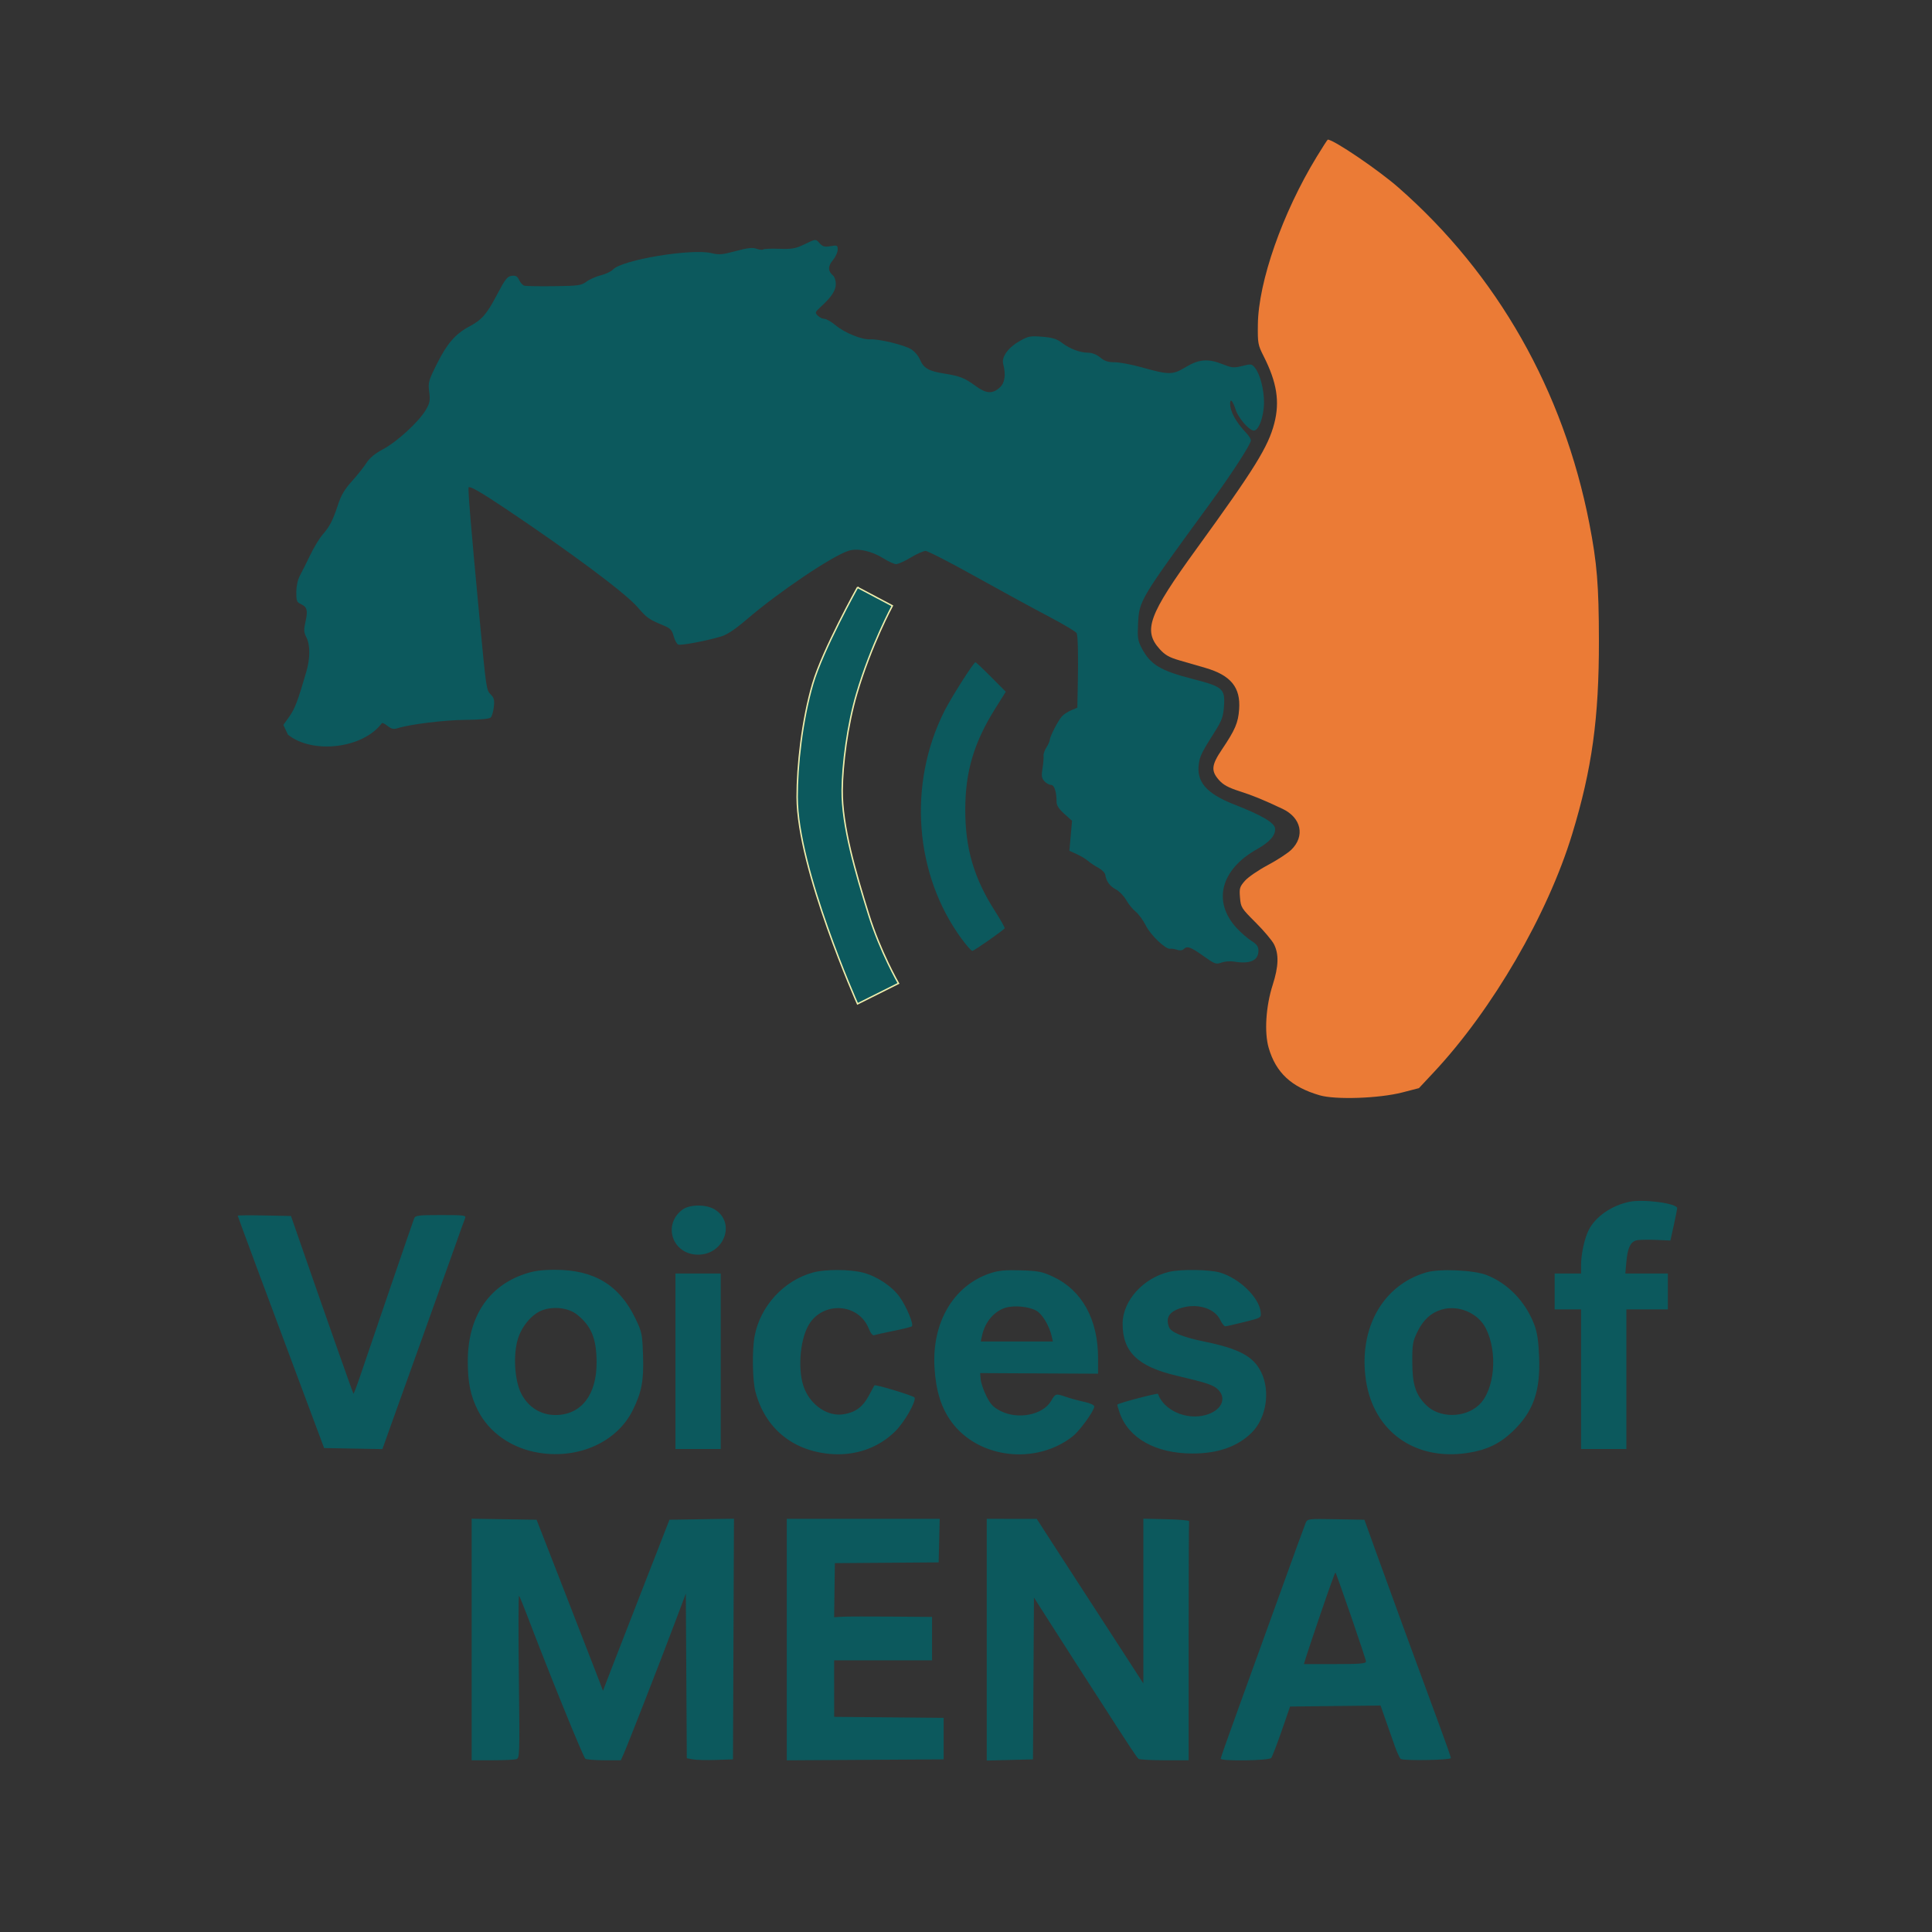
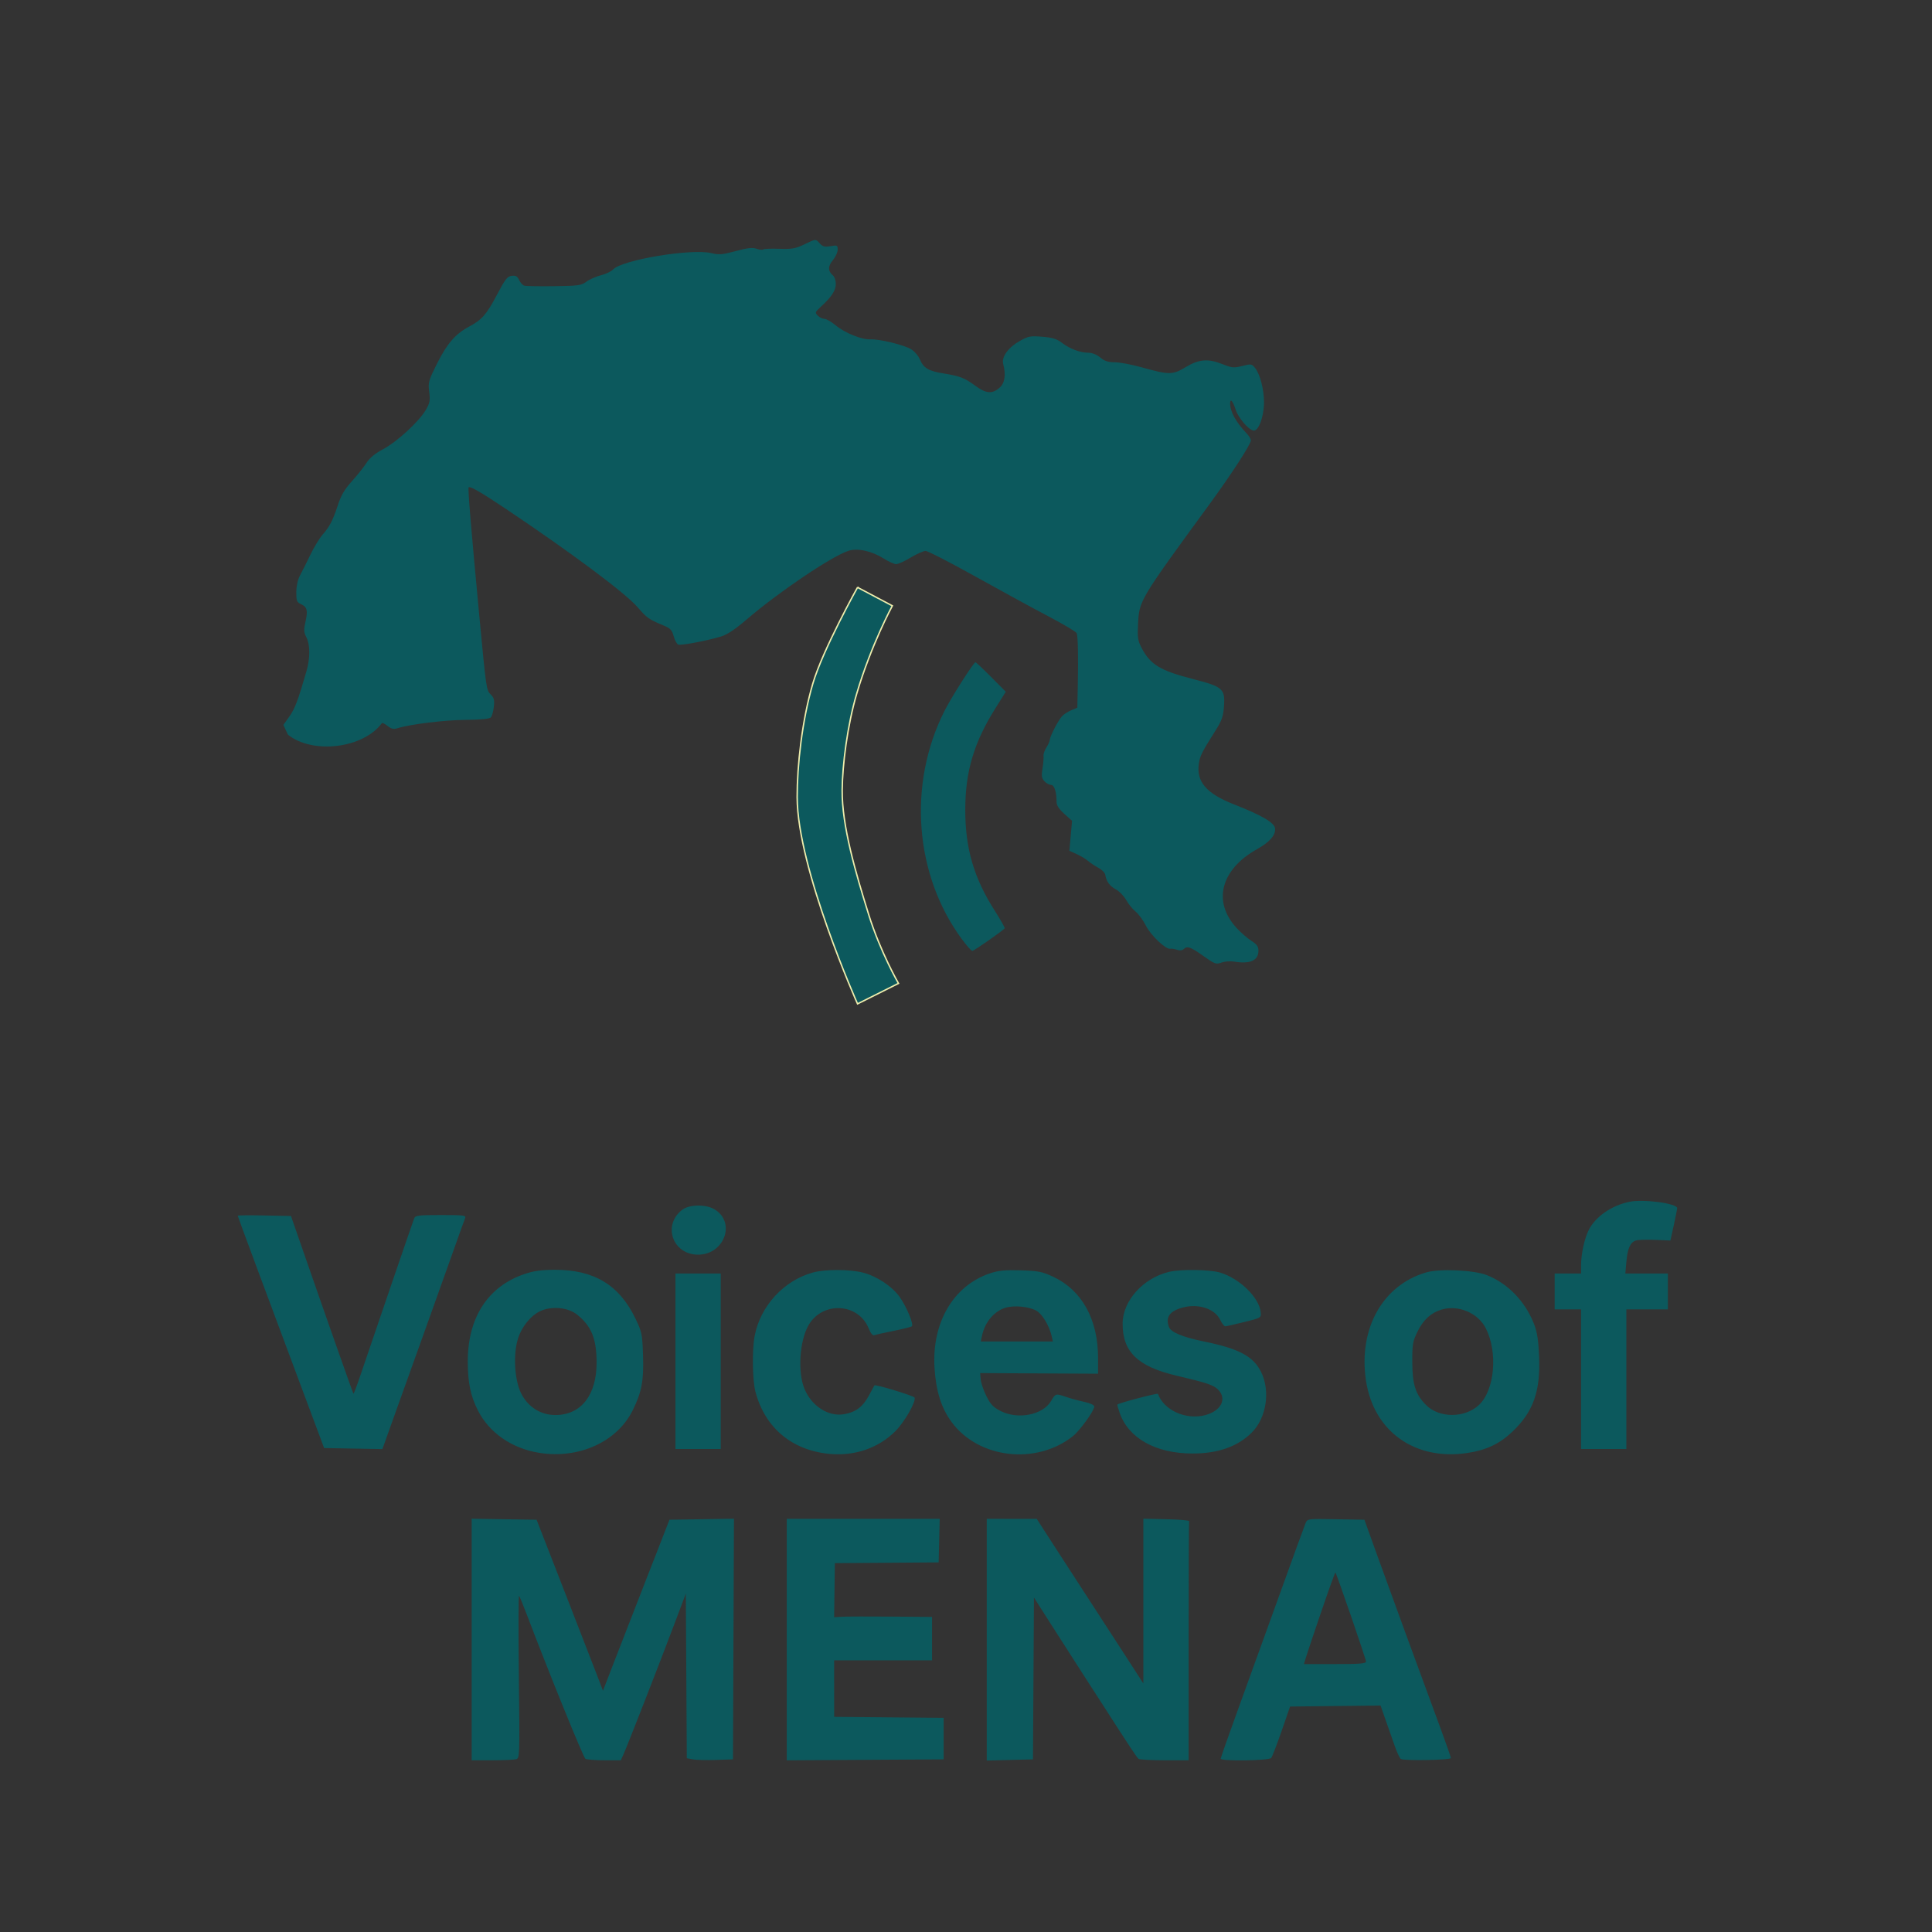
<svg xmlns="http://www.w3.org/2000/svg" xmlns:ns1="http://sodipodi.sourceforge.net/DTD/sodipodi-0.dtd" xmlns:ns2="http://www.inkscape.org/namespaces/inkscape" width="1024" height="1024" viewBox="0 0 1024 1024" version="1.1" id="svg13" ns1:docname="trac1e.svg" ns2:version="1.2.1 (9c6d41e, 2022-07-14)">
  <rect x="0" y="0" width="1024" height="1024" fill="#333333" stroke="none" />
  <defs id="defs17" />
  <ns1:namedview id="namedview15" pagecolor="#ffffff" bordercolor="#000000" borderopacity="0.25" ns2:showpageshadow="2" ns2:pageopacity="0.0" ns2:pagecheckerboard="0" ns2:deskcolor="#d1d1d1" showgrid="false" ns2:zoom="0.32593203" ns2:cx="633.56768" ns2:cy="368.17492" ns2:window-width="1309" ns2:window-height="456" ns2:window-x="0" ns2:window-y="25" ns2:window-maximized="0" ns2:current-layer="svg13" />
-   <path d="M 697.792 83.250 C 679.737 112.887, 666.978 149.305, 666.697 172 C 666.574 181.951, 666.734 182.830, 669.761 188.807 C 676.773 202.654, 678.391 212.833, 675.411 224.356 C 672.195 236.792, 664.975 248.440, 634.103 290.992 C 608.739 325.952, 605.733 334.165, 614.681 344.069 C 617.495 347.183, 619.703 348.439, 625.125 350.009 C 628.906 351.104, 635.065 352.887, 638.810 353.971 C 652.345 357.889, 657.605 364.313, 656.773 375.910 C 656.254 383.130, 654.689 386.783, 647.594 397.328 C 642.092 405.507, 641.793 408.555, 646.022 413.372 C 648.315 415.984, 650.984 417.439, 657.091 419.409 C 664.286 421.730, 669.238 423.760, 679.707 428.680 C 689.726 433.388, 691.836 443.178, 684.392 450.408 C 682.503 452.242, 676.902 455.897, 671.943 458.530 C 666.985 461.163, 661.545 464.894, 659.854 466.820 C 657.054 470.008, 656.819 470.805, 657.227 475.726 C 657.659 480.936, 657.956 481.411, 665.501 488.939 C 669.805 493.233, 674.180 498.409, 675.222 500.440 C 677.911 505.683, 677.711 512.188, 674.558 522 C 670.921 533.320, 670.038 547.178, 672.429 555.404 C 676.248 568.539, 684.452 576.168, 699.446 580.527 C 707.886 582.981, 731.023 582.180, 743.282 579.009 L 752.065 576.738 759.913 568.350 C 791.066 535.053, 820.302 484.725, 833.312 442 C 843.798 407.566, 847.518 380.607, 847.457 339.500 C 847.414 310.132, 846.452 298.365, 842.391 277.500 C 828.680 207.055, 793.632 145.367, 741.206 99.406 C 730.528 90.044, 706.876 74, 703.753 74 C 703.574 74, 700.891 78.162, 697.792 83.250" stroke="none" fill="#eb7b36" fill-rule="evenodd" id="path9" />
  <path d="m 426.193,129.578 c -4.541,2.186 -6.449,2.516 -13.214,2.285 -4.348,-0.148 -8.185,0.01 -8.527,0.352 -0.342,0.342 -1.898,0.177 -3.458,-0.367 -2.171,-0.757 -4.767,-0.468 -11.066,1.232 -7.058,1.904 -8.885,2.06 -12.829,1.091 -10.486,-2.574 -47.389,3.543 -52.141,8.643 -0.974,1.046 -3.879,2.432 -6.455,3.081 -2.577,0.649 -6.031,2.175 -7.677,3.392 -2.723,2.014 -4.267,2.229 -17.159,2.396 -7.792,0.101 -14.886,-0.02 -15.765,-0.269 -0.879,-0.249 -2.121,-1.598 -2.759,-2.999 -0.901,-1.978 -1.772,-2.476 -3.901,-2.231 -2.355,0.271 -3.479,1.719 -7.965,10.257 -5.333,10.15 -7.876,13.051 -14.572,16.622 -7.246,3.864 -11.69,8.944 -16.889,19.304 -4.715,9.395 -4.965,10.282 -4.334,15.335 0.578,4.624 0.329,5.944 -1.808,9.58 -3.642,6.2 -15.243,16.876 -22.545,20.747 -4.395,2.331 -7.177,4.633 -8.972,7.425 -1.431,2.225 -4.891,6.567 -7.69,9.649 -3.744,4.122 -5.674,7.386 -7.304,12.349 -2.766,8.427 -4.406,11.616 -8.188,15.924 -1.643,1.872 -4.582,6.715 -6.531,10.763 -1.949,4.049 -4.399,8.936 -5.445,10.861 -1.158,2.129 -1.922,5.564 -1.951,8.771 -0.042,4.644 0.243,5.405 2.397,6.386 3.342,1.523 3.816,3.316 2.47,9.333 -0.974,4.352 -0.902,5.634 0.466,8.28 2.063,3.99 2.064,11.014 0.003,18.142 -4.436,15.34 -6.103,19.747 -9.018,23.848 l -3.172,4.461 2.393,5.139 c 13.009,10.521 39.919,7.386 49.82,-6.1 0.268,-0.269 1.644,0.421 3.057,1.533 1.996,1.57 3.179,1.828 5.303,1.158 6.642,-2.097 24.738,-4.315 35.963,-4.409 7.644,-0.064 12.655,-0.527 13.363,-1.235 0.623,-0.623 1.36,-3.145 1.637,-5.603 0.406,-3.6 0.106,-4.868 -1.541,-6.515 -2.444,-2.444 -2.43,-2.343 -6.187,-42.189 -4.354,-46.157 -6.102,-67.234 -5.617,-67.718 0.734,-0.734 6.65,2.676 19.115,11.018 34.83,23.31 63.785,44.886 70.321,52.4 5.187,5.965 5.96,6.51 13.932,9.833 3.556,1.483 4.424,2.411 5.302,5.672 0.577,2.144 1.67,4.136 2.427,4.427 1.485,0.569 14.779,-1.926 22.546,-4.233 3.319,-0.986 7.466,-3.726 13.622,-9.001 17.107,-14.659 44.988,-33.473 54.026,-36.456 4.778,-1.577 12.414,0.095 18.731,4.101 2.564,1.626 5.524,2.957 6.578,2.957 1.053,0 4.525,-1.574 7.715,-3.497 3.19,-1.924 6.736,-3.499 7.879,-3.5 1.143,-0.002 13.068,6.125 26.5,13.614 13.432,7.489 30.87,16.998 38.752,21.13 7.882,4.132 14.564,8.119 14.848,8.859 0.658,1.715 0.881,12.621 0.567,27.695 l -0.246,11.801 -3.27,1.366 c -1.799,0.752 -3.997,2.192 -4.884,3.199 -2.104,2.391 -6.251,10.395 -6.422,12.396 -0.073,0.86 -0.907,2.744 -1.852,4.187 -0.946,1.443 -1.611,3.439 -1.48,4.437 0.132,0.997 -0.113,3.968 -0.545,6.602 -0.644,3.924 -0.465,5.144 0.989,6.75 0.975,1.079 2.548,1.961 3.494,1.961 1.774,0 2.97,3.608 2.97,8.961 0,1.909 1.214,3.8 4.102,6.394 l 4.103,3.683 -0.704,7.949 -0.703,7.949 3.851,1.74 c 2.118,0.957 4.809,2.574 5.98,3.593 1.172,1.019 3.647,2.666 5.5,3.659 1.854,0.993 3.507,2.653 3.673,3.689 0.57,3.561 2.337,6.003 5.627,7.775 1.813,0.976 4.277,3.52 5.475,5.652 1.199,2.132 3.462,4.907 5.03,6.166 1.568,1.26 3.99,4.57 5.383,7.358 2.563,5.129 10.559,12.738 12.911,12.285 0.7,-0.135 2.33,0.113 3.623,0.55 1.433,0.485 2.779,0.367 3.45,-0.304 1.88,-1.88 3.73,-1.252 10.462,3.551 6.059,4.324 6.735,4.572 9.627,3.534 1.71,-0.614 4.685,-0.852 6.61,-0.529 8.56,1.435 13,-0.545 13,-5.797 0,-2.185 -0.858,-3.375 -3.75,-5.205 -2.062,-1.305 -5.592,-4.374 -7.844,-6.821 -12.839,-13.952 -8.429,-30.971 10.817,-41.744 6.779,-3.795 9.987,-7.491 9.575,-11.033 -0.355,-3.043 -7.058,-6.962 -21.743,-12.714 -14.674,-5.747 -20.085,-12.041 -18.627,-21.666 0.628,-4.149 1.509,-5.891 8.964,-17.725 3.249,-5.158 3.968,-7.274 4.355,-12.814 0.629,-9.009 -0.733,-10.205 -16.104,-14.141 -17.772,-4.551 -22.992,-7.718 -27.674,-16.788 -1.902,-3.685 -2.154,-5.456 -1.783,-12.523 0.657,-12.519 0.598,-12.421 38.049,-63.693 C 652.873,251.058 663,235.425 663,233.393 c 0,-0.716 -1.013,-2.369 -2.25,-3.673 -5.746,-6.053 -8.75,-11.508 -8.75,-15.888 0,-2.951 1.442,-1.322 2.916,3.294 1.367,4.282 6.805,10.67 9.436,11.083 2.662,0.418 5.522,-7.14 5.592,-14.777 0.063,-6.861 -2.077,-15.139 -4.774,-18.471 -1.713,-2.115 -2.083,-2.169 -6.741,-0.994 -4.425,1.116 -5.47,1.028 -10.216,-0.862 -7.896,-3.144 -12.701,-2.786 -19.772,1.474 -6.953,4.19 -8.727,4.196 -23.441,0.082 -5.225,-1.461 -11.603,-2.657 -14.173,-2.658 -3.524,-0.002 -5.405,-0.618 -7.645,-2.503 -1.834,-1.543 -4.255,-2.517 -6.326,-2.544 -4.506,-0.059 -9.793,-2.044 -14.009,-5.259 -2.706,-2.064 -5.002,-2.774 -10.409,-3.217 -6.308,-0.517 -7.389,-0.314 -11.906,2.226 -6.161,3.464 -9.788,8.472 -8.819,12.172 1.552,5.924 0.861,10.231 -2.041,12.728 -3.814,3.281 -7.071,3.006 -12.617,-1.066 -5.792,-4.251 -8.26,-5.216 -16.83,-6.58 -8.057,-1.282 -10.739,-2.862 -12.66,-7.458 -0.794,-1.902 -2.892,-4.339 -4.662,-5.415 -3.744,-2.277 -16.977,-5.482 -21.55,-5.219 -4.501,0.259 -13.633,-3.424 -18.432,-7.434 -2.261,-1.889 -4.936,-3.434 -5.944,-3.434 -1.009,0 -2.596,-0.762 -3.528,-1.694 -1.592,-1.592 -1.489,-1.881 1.707,-4.81 5.609,-5.14 7.844,-8.562 7.844,-12.008 0,-1.784 -0.658,-3.789 -1.461,-4.456 -2.768,-2.297 -2.804,-4.928 -0.112,-8.127 1.415,-1.682 2.573,-4.188 2.573,-5.57 0,-2.353 -0.239,-2.47 -3.797,-1.869 -3.072,0.519 -4.151,0.249 -5.655,-1.412 -2.296,-2.538 -1.949,-2.559 -8.355,0.524 m 83.492,368.011 c -24.999,-34.046 -28.621,-82.002 -9.12,-120.726 3.654,-7.256 15.485,-25.847 16.458,-25.863 0.288,-0.004 4.022,3.51 8.297,7.811 l 7.772,7.818 -5.457,8.693 c -11.398,18.155 -15.976,33.489 -16.023,53.67 -0.048,20.668 4.563,36.416 15.805,53.973 2.984,4.661 5.268,8.727 5.077,9.037 -0.698,1.129 -16.245,11.99 -17.163,11.99 -0.52,0 -3.061,-2.881 -5.646,-6.403 M 863.5,636.996 c -9.454,2.016 -17.885,7.887 -21.449,14.936 -2.243,4.434 -4.051,12.746 -4.051,18.617 V 675 h -7 -7 v 9.5 9.5 h 7 7 v 37 37 h 12 12 v -37 -37 h 11 11 v -9.5 -9.5 h -11.273 -11.272 l 0.559,-6.25 c 0.639,-7.139 2.074,-10.326 5.081,-11.28 1.154,-0.366 5.733,-0.509 10.177,-0.318 l 8.08,0.348 1.767,-8 c 0.971,-4.4 1.792,-8.491 1.824,-9.092 0.136,-2.587 -17.941,-5.012 -25.443,-3.412 m -501.778,4.139 C 350.954,649.167 356.446,665 370,665 c 13.884,0 20.153,-17.059 8.81,-23.974 -4.572,-2.788 -13.278,-2.732 -17.088,0.109 M 126,644.338 c 0,0.383 14.143,38.477 35.33,95.162 l 10.466,28 15.442,0.275 15.441,0.274 7.07,-19.774 c 3.889,-10.876 11.2,-31.25 16.248,-45.275 5.047,-14.025 11.556,-32.25 14.464,-40.5 2.908,-8.25 5.617,-15.788 6.02,-16.75 0.677,-1.616 -0.297,-1.75 -12.767,-1.75 -11.925,0 -13.581,0.204 -14.197,1.75 -0.692,1.738 -22.307,64.85 -28.592,83.487 -1.807,5.355 -3.419,9.602 -3.585,9.437 -0.312,-0.313 -13.209,-36.862 -25.821,-73.174 l -7.293,-21 -14.113,-0.277 C 132.351,644.07 126,644.122 126,644.338 m 151.856,30.978 c -19.258,6.565 -29.928,23.05 -29.924,46.231 0.003,11.165 1.439,18.202 5.271,25.828 6.059,12.059 18.161,20.422 32.847,22.701 20.985,3.256 41.039,-5.929 49.295,-22.576 4.76,-9.598 5.922,-15.733 5.482,-28.942 -0.381,-11.452 -0.605,-12.554 -3.977,-19.596 -8.547,-17.85 -21.978,-25.992 -42.782,-25.936 -7.267,0.019 -11.166,0.57 -16.212,2.29 m 153.031,-0.865 c -15.494,4.272 -27.897,17.784 -30.911,33.673 -1.416,7.468 -1.175,23.539 0.444,29.62 5.077,19.072 19.412,31.041 39.355,32.86 13.352,1.218 25.843,-3.107 34.786,-12.046 4.868,-4.864 10.958,-15.501 10.192,-17.8 -0.306,-0.918 -20.834,-7.16 -21.299,-6.476 -0.081,0.12 -1.419,2.592 -2.973,5.493 -3.179,5.933 -7.088,8.819 -13.292,9.811 -8.218,1.314 -16.934,-4.301 -20.758,-13.373 -3.737,-8.864 -2.683,-25.556 2.139,-33.876 7.409,-12.785 26.452,-11.736 31.85,1.755 1.023,2.556 2.129,3.911 2.939,3.6 0.715,-0.274 5.314,-1.301 10.22,-2.281 4.907,-0.981 9.279,-2.08 9.717,-2.443 1.147,-0.951 -2.843,-10.511 -6.53,-15.644 -4.042,-5.629 -11.998,-10.889 -19.375,-12.81 -6.925,-1.804 -20.077,-1.835 -26.504,-0.063 m 94.022,0.384 c -19.503,6.455 -31.076,26.073 -29.595,50.165 0.757,12.314 3.587,21.287 9.057,28.718 14.238,19.34 44.646,22.927 64.187,7.571 3.732,-2.932 11.442,-13.593 11.442,-15.82 0,-0.762 -2.173,-1.769 -5.233,-2.425 -2.878,-0.618 -7.168,-1.78 -9.535,-2.583 -5.769,-1.959 -5.735,-1.968 -8.132,2.095 -4.384,7.43 -17.6,10.03 -26.832,5.279 -3.818,-1.965 -5.301,-3.53 -7.475,-7.893 -1.492,-2.993 -2.843,-6.955 -3.003,-8.803 l -0.29,-3.362 31.25,0.16 31.25,0.16 v -8.339 c 0,-20.409 -8.546,-35.907 -23.715,-43.005 -5.902,-2.762 -7.873,-3.156 -17.225,-3.444 -8.253,-0.254 -11.781,0.079 -16.151,1.526 m 94.825,-0.747 c -13.802,3.252 -24.701,15.367 -24.724,27.484 -0.029,14.984 8.056,22.758 28.697,27.596 15.933,3.734 19.473,4.921 21.896,7.345 4.852,4.851 1.662,11.262 -6.728,13.521 -10.215,2.75 -22.026,-2.538 -25.121,-11.249 -0.205,-0.576 -20.593,4.783 -21.515,5.656 -0.143,0.136 0.414,2.158 1.238,4.493 4.735,13.422 19.098,21.423 38.523,21.461 13.503,0.026 23.925,-3.641 31.416,-11.054 7.809,-7.727 10.017,-22.065 4.961,-32.212 -4.14,-8.307 -11.715,-12.326 -30.421,-16.138 -10.843,-2.21 -17.31,-4.866 -18.333,-7.53 -2.034,-5.302 0.263,-8.579 7.335,-10.463 8.278,-2.205 16.963,0.672 19.765,6.547 0.906,1.9 2.127,3.44 2.712,3.423 0.586,-0.018 5.115,-1.038 10.065,-2.267 8.968,-2.227 8.999,-2.246 8.695,-5.218 -0.796,-7.783 -11.219,-17.928 -21.581,-21.005 -5.458,-1.621 -20.716,-1.842 -26.88,-0.39 M 756,674.379 c -23.122,6.699 -36.055,29.76 -32.037,57.128 3.989,27.173 26.03,42.898 54.05,38.562 9.872,-1.528 16.776,-4.81 23.511,-11.18 11.122,-10.519 14.991,-21.351 14.237,-39.863 -0.348,-8.559 -1.026,-12.969 -2.632,-17.13 -4.66,-12.072 -13.896,-21.655 -25.129,-26.074 -6.809,-2.678 -24.916,-3.495 -32,-1.443 M 358,721.5 V 768 h 12 12 V 721.5 675 h -12 -12 v 46.5 m 175,-28.387 c -6.031,1.8 -10.935,7.56 -12.459,14.637 l -0.7,3.25 h 19.099 19.098 l -0.618,-2.75 c -1.239,-5.521 -4.95,-11.734 -8.073,-13.519 -3.908,-2.233 -11.699,-3.004 -16.347,-1.618 m -245.5,1.318 c -5.429,1.985 -10.813,8.255 -12.967,15.102 -2.644,8.407 -1.813,22.191 1.756,29.129 3.697,7.187 10.345,11.346 18.11,11.332 13.609,-0.024 21.887,-10.627 21.812,-27.934 -0.055,-12.601 -2.74,-19.18 -10.316,-25.274 -4.445,-3.577 -12.302,-4.583 -18.395,-2.355 M 764,694.124 c -5.534,1.653 -9.618,5.397 -12.672,11.618 -2.571,5.235 -2.824,6.711 -2.785,16.258 0.048,11.892 1.739,17.128 7.336,22.726 6.976,6.975 20.464,6.964 27.955,-0.024 8.378,-7.815 10.184,-27.839 3.671,-40.692 -4.133,-8.157 -14.583,-12.552 -23.505,-9.886 M 250,868.976 V 933 l 10.75,-0.014 c 5.913,-0.007 11.65,-0.255 12.75,-0.55 1.971,-0.53 1.993,-1.17 1.5,-43.938 -0.275,-23.87 -0.228,-43.085 0.105,-42.699 0.332,0.386 2.312,5.201 4.399,10.701 11.326,29.842 29.673,74.994 30.752,75.679 0.684,0.435 5.189,0.797 10.01,0.806 l 8.766,0.015 1.466,-3.25 c 2.091,-4.635 19.089,-48.157 26.628,-68.179 l 6.374,-16.929 0.26,43.636 0.261,43.635 3.239,0.597 c 1.782,0.328 7.29,0.46 12.24,0.293 l 9,-0.303 0.257,-63.774 0.258,-63.773 -17.093,0.273 -17.093,0.274 -12.478,32 c -6.863,17.6 -14.793,37.992 -17.624,45.315 l -5.145,13.316 -2.005,-5.316 C 316.474,887.892 308.559,867.5 299.988,845.5 l -15.583,-40 -17.203,-0.274 L 250,804.953 v 64.023 m 167,0.027 v 64.004 l 41.577,-0.254 41.578,-0.253 v -11 -11 L 471.14,910.235 442.125,909.97 442.114,894.985 442.104,880 H 468.052 494 V 868.5 857 l -21.75,-0.17 c -11.962,-0.093 -23.639,-0.058 -25.948,0.078 l -4.198,0.247 0.198,-14.328 0.198,-14.327 27.5,-0.202 27.5,-0.201 0.282,-11.549 L 498.063,805 H 457.532 417 v 64.003 m 106,0.063 v 64.066 l 12.25,-0.316 12.25,-0.316 0.261,-42.88 0.261,-42.88 9.812,15.38 c 5.397,8.459 12.866,20.105 16.6,25.88 3.733,5.775 7.8,12.075 9.037,14 15.733,24.473 19.129,29.607 20.005,30.235 0.563,0.404 6.761,0.741 13.774,0.75 L 630,933 v -63 c 0,-34.65 0.112,-63.337 0.25,-63.75 0.138,-0.413 -5.263,-0.876 -12,-1.031 L 606,804.938 v 43.673 43.672 l -8.325,-12.892 c -4.579,-7.09 -12.341,-19.056 -17.25,-26.591 -4.909,-7.535 -13.875,-21.363 -19.925,-30.73 l -11,-17.03 -13.25,-0.02 L 523,805 v 64.066 m 169.01,-61.842 c -0.535,1.252 -6.806,18.476 -13.937,38.276 -7.13,19.8 -17.039,47.197 -22.019,60.883 -4.98,13.685 -9.054,25.273 -9.054,25.75 0,1.44 25.589,1.074 26.763,-0.383 0.554,-0.687 3.032,-7.1 5.506,-14.25 l 4.498,-13 23.98,-0.267 23.981,-0.268 2.716,7.768 c 1.493,4.272 3.667,10.467 4.83,13.767 1.163,3.3 2.59,6.346 3.17,6.768 1.468,1.068 26.556,0.632 26.556,-0.462 0,-0.489 -2.447,-7.508 -5.437,-15.597 -11,-29.76 -26.904,-73.225 -33.556,-91.709 l -6.838,-19 -15.094,-0.276 c -14.875,-0.272 -15.108,-0.243 -16.065,2 m 8.594,46.111 c -3.793,11.091 -7.484,22.078 -8.202,24.415 l -1.306,4.25 h 16.452 c 13.347,0 16.452,-0.261 16.452,-1.384 0,-1.269 -15.548,-46.5 -16.211,-47.158 -0.159,-0.158 -3.392,8.786 -7.185,19.877" stroke="none" fill="#0c595d" fill-rule="evenodd" id="path11" ns1:nodetypes="ccsscccccsscsscccccccccccsccccccccccsscscccccccccsssccssccccccccccssccccscccccccccscccscccccccccccsscscssccccsccccccccccccccsscsccsscccsccccsccscccsccccccccccccccccccccsccccccscccccccccssscccccccccccscccccccscsccsccccccccccsccscccscccccscscccccccccccccccsccscccccsccccccccccccccsccccccccscccccccccccccccscccccscccccccccccsccccccccccccccccccccccccccccccccccccccccccccccsscccccsccccccccscsccccssscccsccccsssc" />
  <path style="fill:#0c595d;stroke:#efeead;stroke-width:0.756;fill-opacity:1" d="m 454.508,311.322 18.441,9.763 c 0,0 -11.187,20.582 -18.84,46.465 -5.023,16.986 -7.597,37.799 -7.736,51.162 -0.197,18.951 7.118,43.787 14.043,66.019 6.149,19.741 15.787,36.49 15.787,36.49 l -21.695,10.847 c 0,0 -31.925,-71.514 -32,-109.559 -0.033,-16.582 2.58,-40.735 8.289,-60.153 5.291,-17.996 23.711,-51.033 23.711,-51.033 z" id="path430" ns1:nodetypes="ccsssccssc" />
</svg>